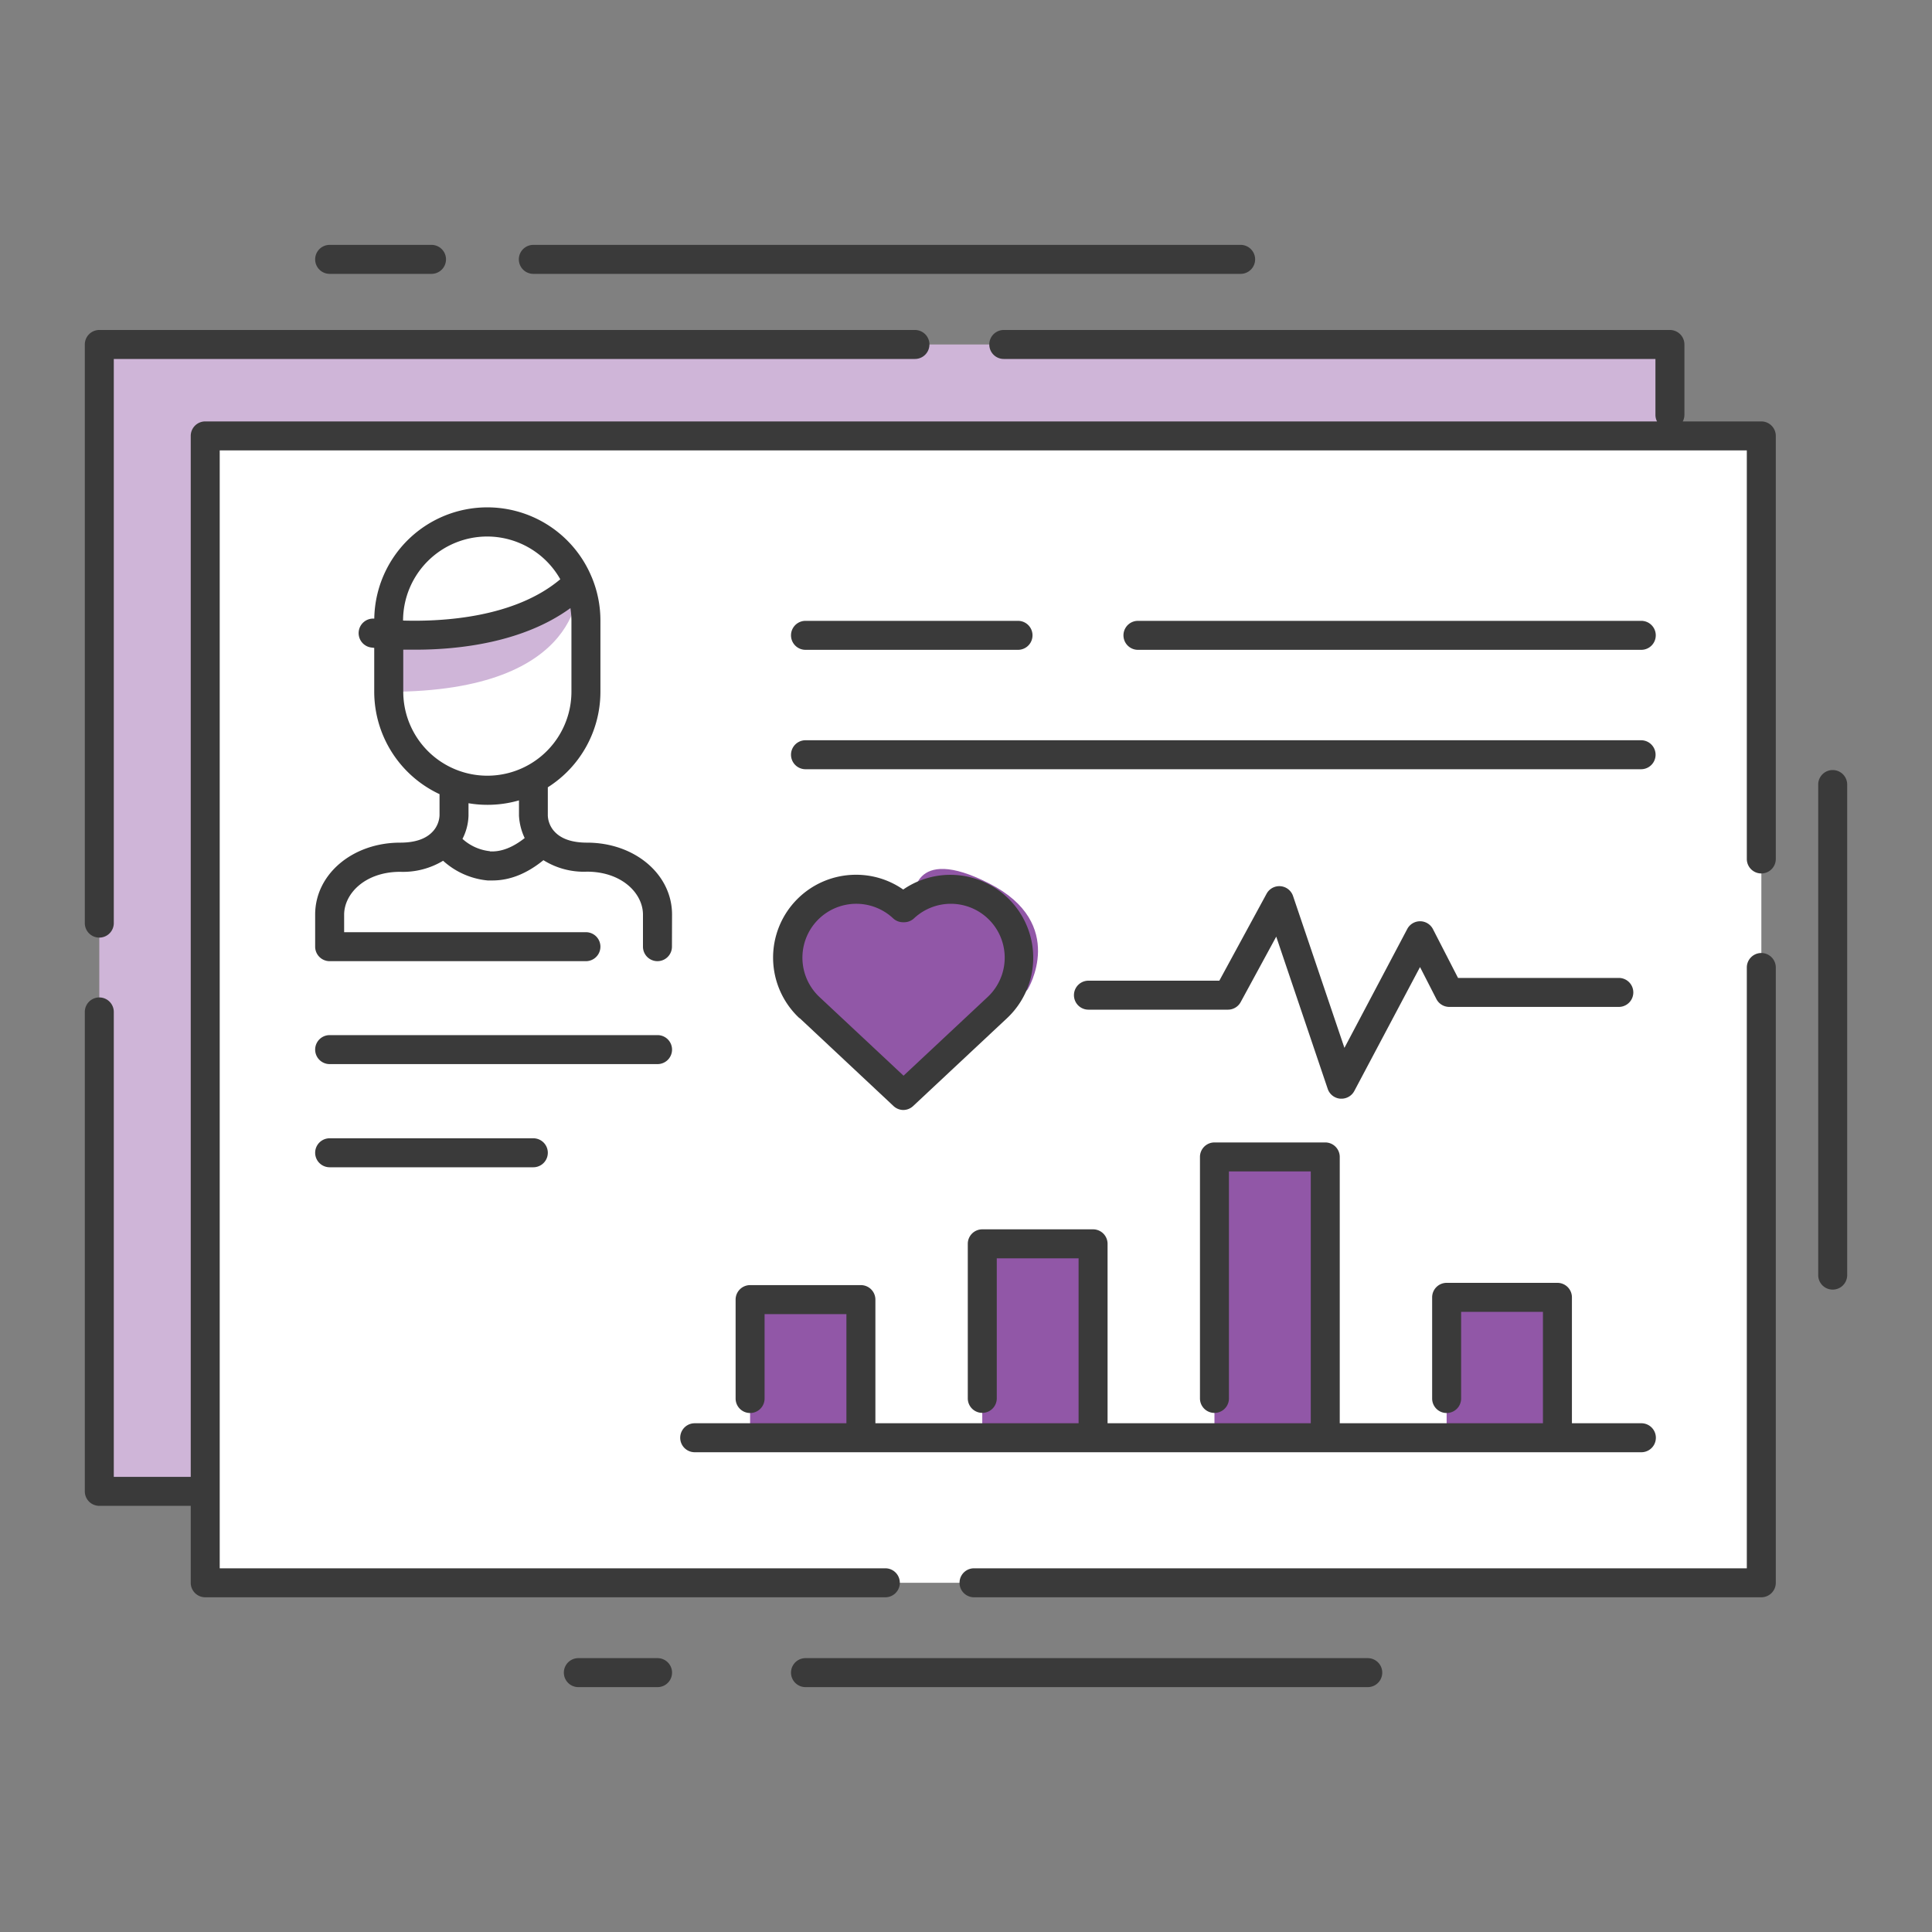
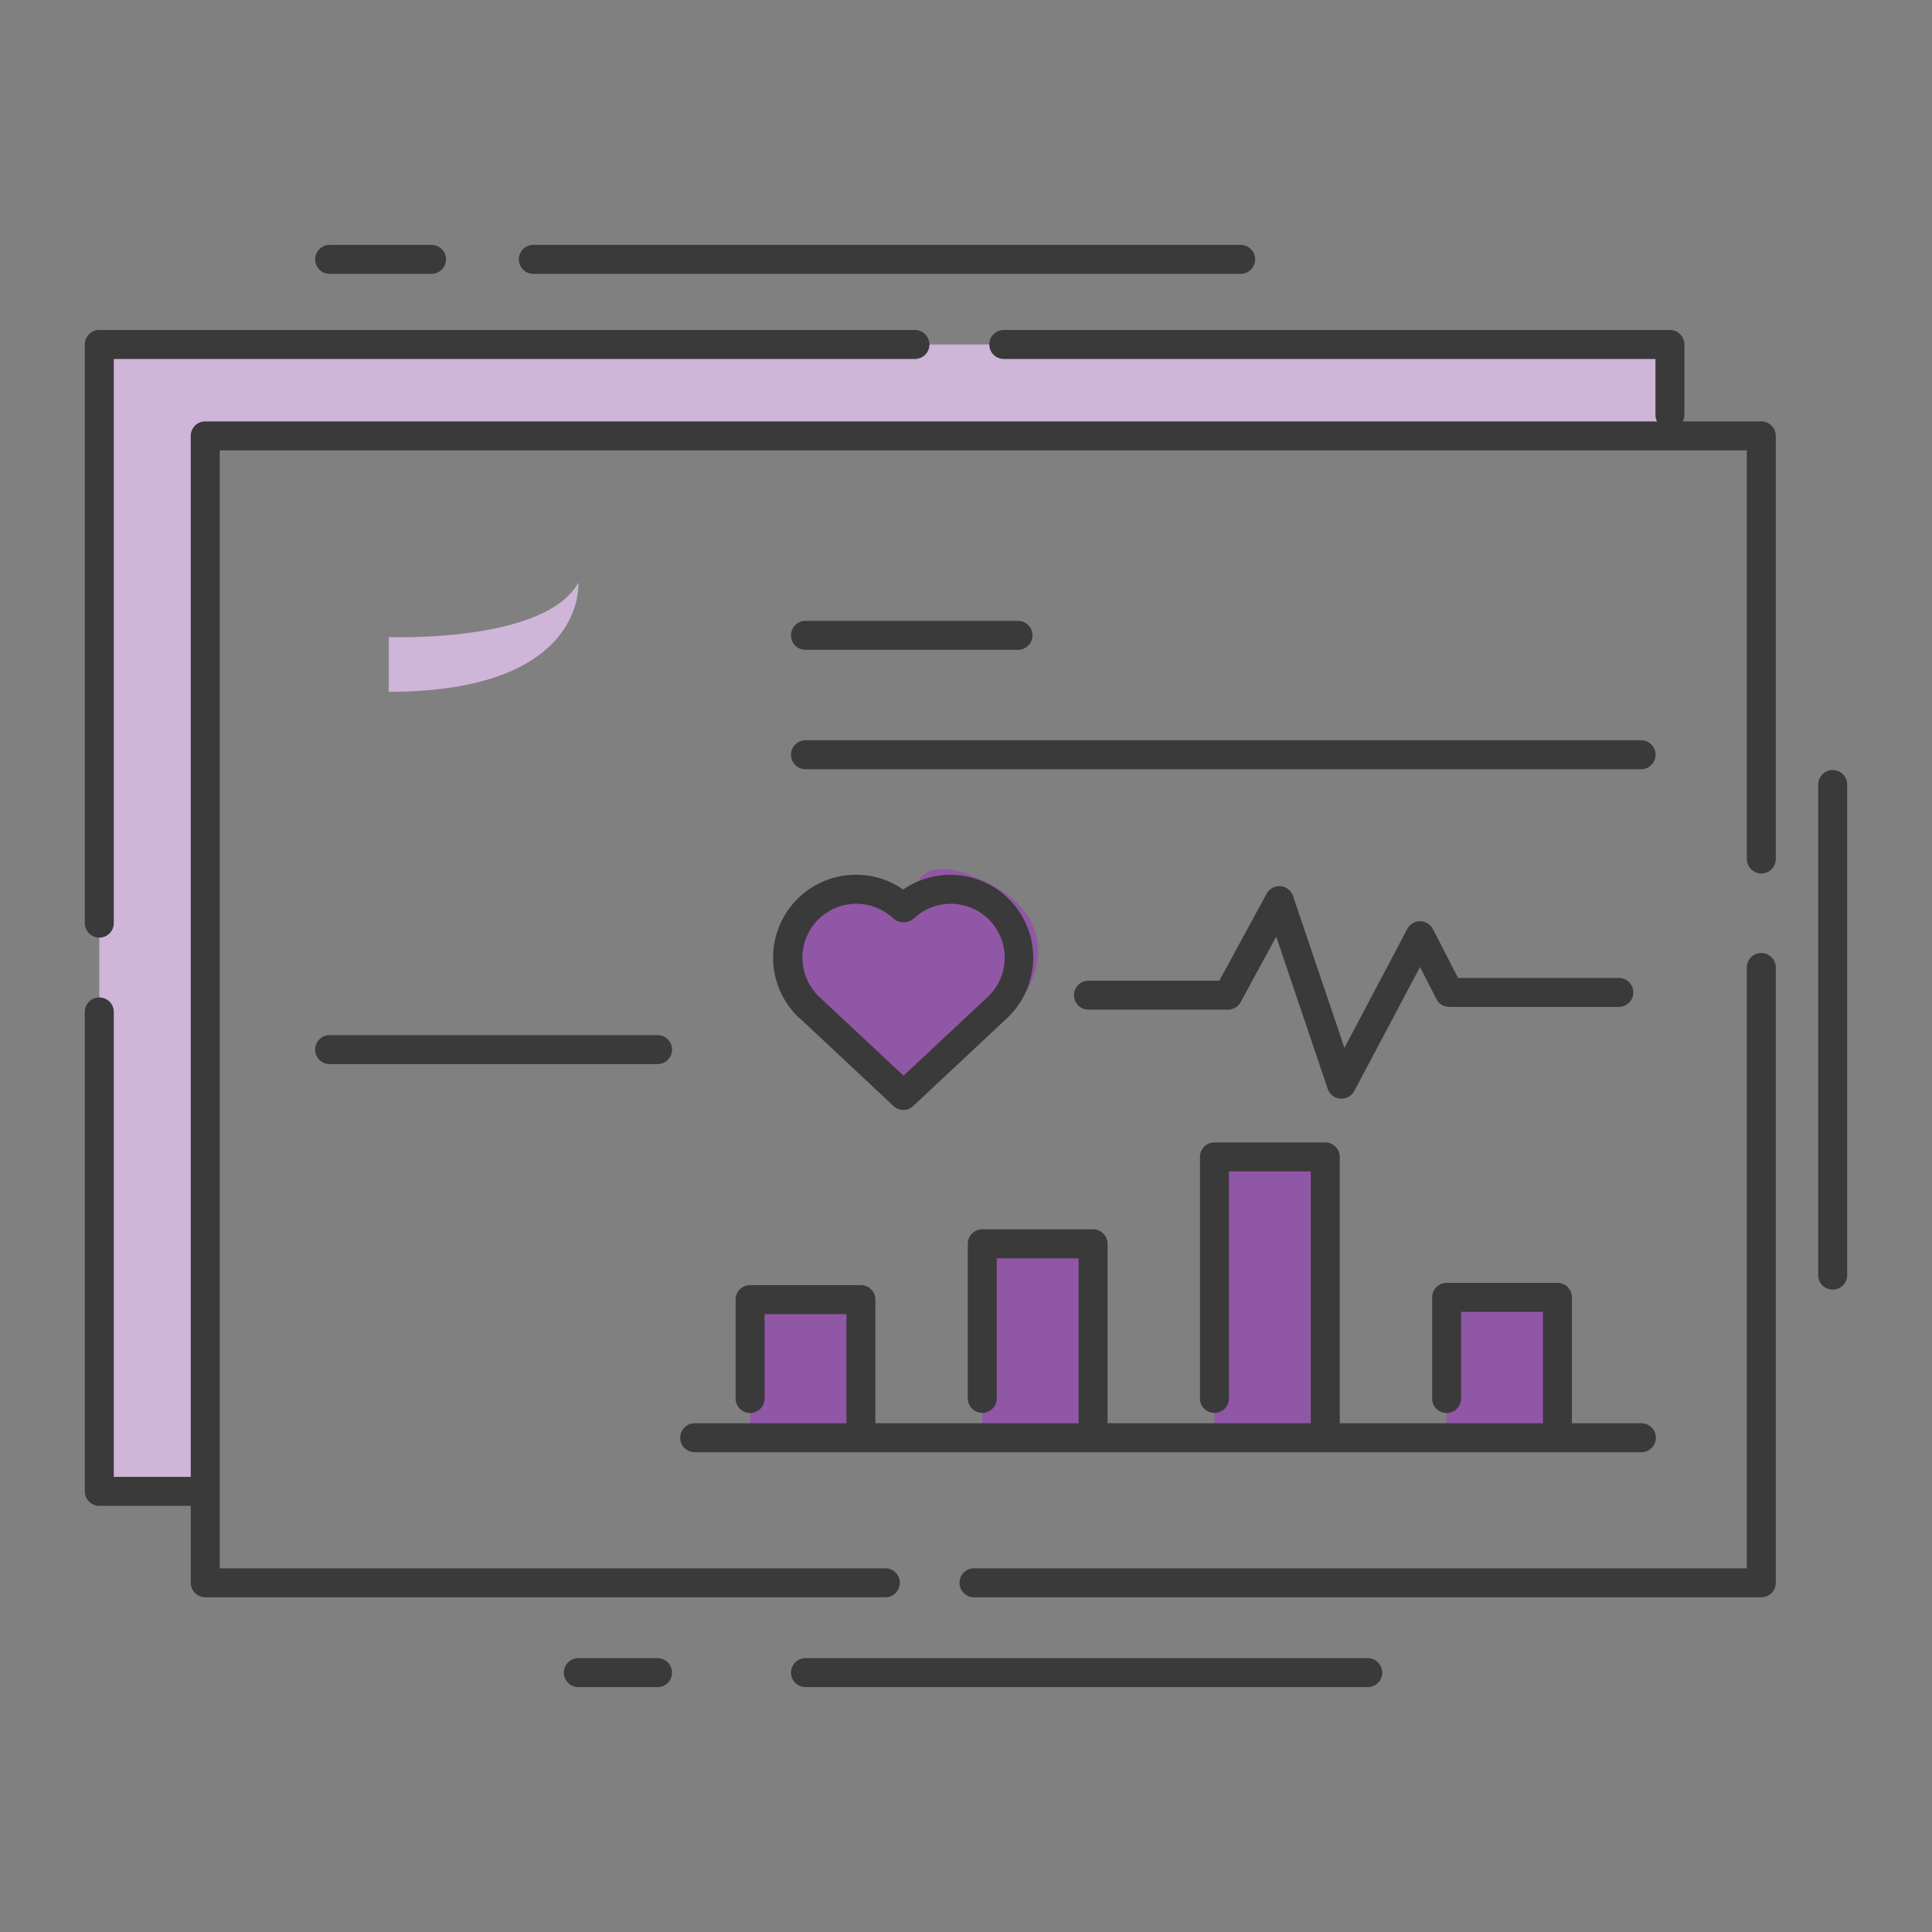
<svg xmlns="http://www.w3.org/2000/svg" id="Layer_1" data-name="Layer 1" viewBox="0 0 400 400">
  <rect x="0" y="0" width="400" height="400" fill="#808080" stroke="none" />
  <defs>
    <style>.cls-1{fill:#fff;}.cls-2{fill:#9157a7;}.cls-3{fill:#cfb5d8;}.cls-4{fill:#3a3a3a;}</style>
  </defs>
  <title>icon</title>
-   <rect class="cls-1" x="42.49" y="89.22" width="322.18" height="238.48" />
  <path class="cls-2" d="M189.17,186.12s-13-7.65-21.38.71-3.82,23.6,21.5,40.84l23.48-22.81s8.35-13.62-7.94-21.94S189.17,186.12,189.17,186.12Z" />
  <rect class="cls-2" x="155.3" y="269.07" width="22.94" height="28.6" />
  <rect class="cls-2" x="203.37" y="257.52" width="22.94" height="40.15" />
  <rect class="cls-2" x="251.44" y="239.53" width="22.94" height="58.14" />
  <rect class="cls-2" x="299.51" y="268.6" width="22.94" height="29.07" />
  <polygon class="cls-3" points="345.74 71.32 345.74 89.22 42.48 89.22 42.48 308.77 20.56 308.77 20.56 71.32 345.74 71.32" />
  <path class="cls-3" d="M80.49,131.9s32.3,1.29,39.25-11.27c0,0,1.84,22.6-39.25,22.6Z" />
-   <path class="cls-4" d="M139.14,189.35c0-8.35-7.73-14.89-17.61-14.89-3.73,0-5.74-1.14-6.83-2.41a1.09,1.09,0,0,1-.1-.11h0a5.26,5.26,0,0,1-1.18-3.06V163a23.41,23.41,0,0,0,10.89-19.76V128.49a23.28,23.28,0,0,0-1.77-8.93l-.05-.11a23.4,23.4,0,0,0-45,8.63,3,3,0,0,0-.46,6l.45.06v9.13A23.44,23.44,0,0,0,91,164.42v4.41A5.29,5.29,0,0,1,89.74,172l-.11.12c-1.11,1.24-3.11,2.34-6.77,2.34-9.87,0-17.61,6.54-17.61,14.89V196a3,3,0,0,0,3,3h53.06a3,3,0,0,0,0-6H71.25v-3.61c0-4.37,4.34-8.89,11.61-8.89a16.07,16.07,0,0,0,8.88-2.29,15.94,15.94,0,0,0,9.23,4.08c.33,0,.65,0,1,0,3.6,0,7.13-1.42,10.54-4.2a15.78,15.78,0,0,0,9,2.38c7.27,0,11.61,4.52,11.61,8.89V196a3,3,0,1,0,6,0ZM100.9,111.08A17.41,17.41,0,0,1,116,119.93c-9.49,8-24.45,8.79-32.55,8.55A17.43,17.43,0,0,1,100.9,111.08ZM83.49,143.23v-8.72c.78,0,1.62,0,2.5,0,8.76,0,22.18-1.38,32.11-8.61a17.78,17.78,0,0,1,.21,2.55v14.74a17.41,17.41,0,0,1-34.82,0Zm17.94,33a10,10,0,0,1-5.68-2.55A11.19,11.19,0,0,0,97,168.88V166.3a23.16,23.16,0,0,0,3.93.33,23.4,23.4,0,0,0,6.52-.92v3.17a12.28,12.28,0,0,0,1.18,4.63C106.15,175.47,103.75,176.4,101.43,176.27Z" />
  <path class="cls-4" d="M364.66,197.31a3,3,0,0,0-3,3V324.7h-160a3,3,0,0,0,0,6h163a3,3,0,0,0,3-3V200.31A3,3,0,0,0,364.66,197.31Z" />
  <path class="cls-4" d="M364.66,87.25H348.4a2.94,2.94,0,0,0,.34-1.35V71.32a3,3,0,0,0-3-3H207.82a3,3,0,0,0,0,6H342.74V85.9a2.93,2.93,0,0,0,.33,1.35H42.49a3,3,0,0,0-3,3V305.77H23.56V209.51a3,3,0,0,0-6,0v99.26a3,3,0,0,0,3,3H39.49V327.7a3,3,0,0,0,3,3H183.3a3,3,0,0,0,0-6H45.49V93.25H361.66v84.59a3,3,0,0,0,6,0V90.25A3,3,0,0,0,364.66,87.25Z" />
  <path class="cls-4" d="M20.56,194.12a3,3,0,0,0,3-3V74.32H189.43a3,3,0,0,0,0-6H20.56a3,3,0,0,0-3,3v119.8A3,3,0,0,0,20.56,194.12Z" />
  <path class="cls-4" d="M166.77,134.54h44a3,3,0,0,0,0-6h-44a3,3,0,0,0,0,6Z" />
-   <path class="cls-4" d="M339.81,134.54a3,3,0,0,0,0-6H235.6a3,3,0,0,0,0,6Z" />
  <path class="cls-4" d="M166.77,159.26h173a3,3,0,0,0,0-6h-173a3,3,0,1,0,0,6Z" />
  <path class="cls-4" d="M301.87,202.47l-5.2-10.12a3,3,0,0,0-5.32,0l-13,24.6-10.64-31.44a3,3,0,0,0-5.48-.47l-9.78,18h-27.1a3,3,0,0,0,0,6h28.89a3,3,0,0,0,2.63-1.57l7.36-13.55,10.67,31.55a3,3,0,0,0,2.6,2h.24a3,3,0,0,0,2.66-1.6L294,200.22l3.39,6.62a3,3,0,0,0,2.67,1.63h35.1a3,3,0,0,0,0-6Z" />
  <path class="cls-4" d="M165.57,210.8,185,229a3,3,0,0,0,2,.81,3,3,0,0,0,2.05-.81l19.46-18.21a17.16,17.16,0,0,0-21.51-26.62,17,17,0,0,0-9.78-3.06,17.15,17.15,0,0,0-11.72,29.68Zm3.57-20.15a11.16,11.16,0,0,1,15.77-.52,3,3,0,0,0,2.05.81h.23a3,3,0,0,0,2.05-.81,11.15,11.15,0,1,1,15.24,16.29l-17.41,16.29-17.41-16.29A11.17,11.17,0,0,1,169.14,190.65Z" />
  <path class="cls-4" d="M139.14,217.31a3,3,0,0,0-3-3H68.25a3,3,0,0,0,0,6h67.89A3,3,0,0,0,139.14,217.31Z" />
-   <path class="cls-4" d="M68.25,235.67a3,3,0,1,0,0,6h42.17a3,3,0,0,0,0-6Z" />
  <path class="cls-4" d="M143.83,294.67a3,3,0,1,0,0,6h196a3,3,0,0,0,0-6H325.45V268.6a3,3,0,0,0-3-3H299.51a3,3,0,0,0-3,3v20.95a3,3,0,0,0,6,0V271.6h16.94v23.07H277.38V239.53a3,3,0,0,0-3-3H251.44a3,3,0,0,0-3,3v50a3,3,0,0,0,6,0v-47h16.94v52.14H229.31V257.52a3,3,0,0,0-3-3H203.37a3,3,0,0,0-3,3v32a3,3,0,0,0,6,0v-29h16.94v34.15H181.24v-25.6a3,3,0,0,0-3-3H155.3a3,3,0,0,0-3,3v20.48a3,3,0,0,0,6,0V272.07h16.94v22.6Z" />
  <path class="cls-4" d="M68.25,56.7H89.34a3,3,0,0,0,0-6H68.25a3,3,0,0,0,0,6Z" />
  <path class="cls-4" d="M110.42,56.7H256.86a3,3,0,0,0,0-6H110.42a3,3,0,0,0,0,6Z" />
  <path class="cls-4" d="M136.14,343.3h-16.4a3,3,0,0,0,0,6h16.4a3,3,0,0,0,0-6Z" />
  <path class="cls-4" d="M283.18,343.3H166.77a3,3,0,0,0,0,6H283.18a3,3,0,0,0,0-6Z" />
  <path class="cls-4" d="M379.44,159.43a3,3,0,0,0-3,3V264a3,3,0,0,0,6,0V162.43A3,3,0,0,0,379.44,159.43Z" />
</svg>